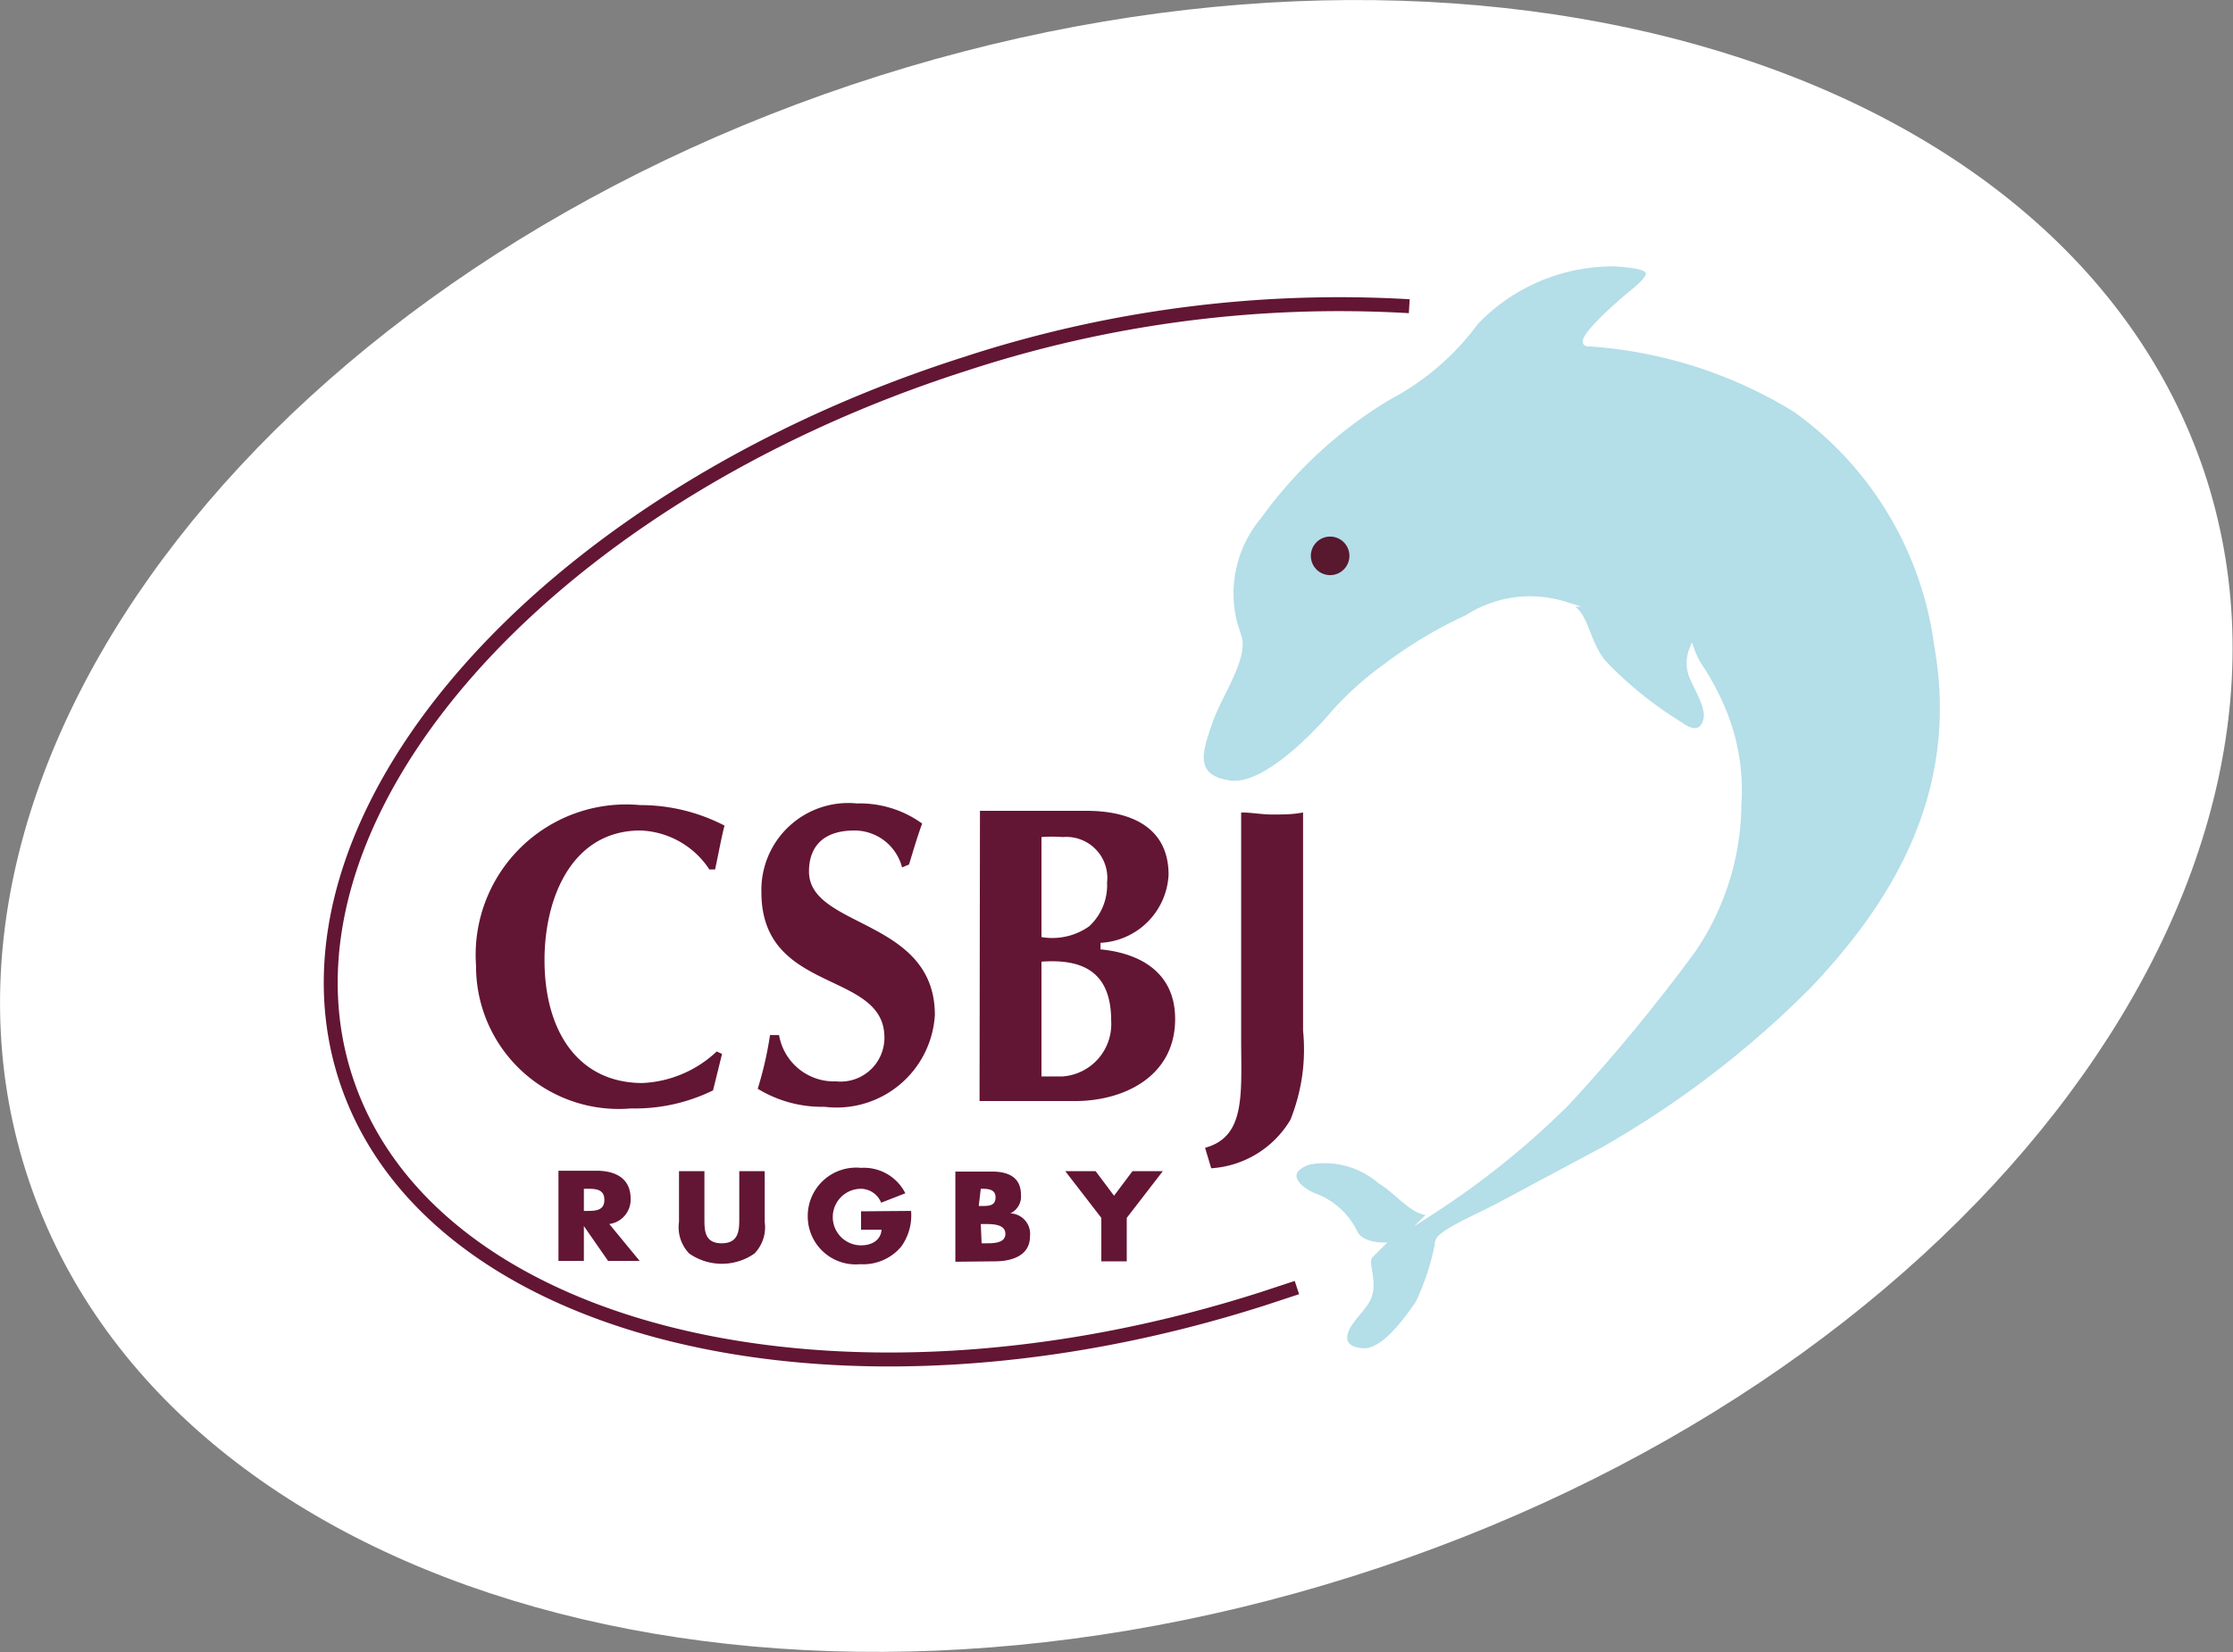
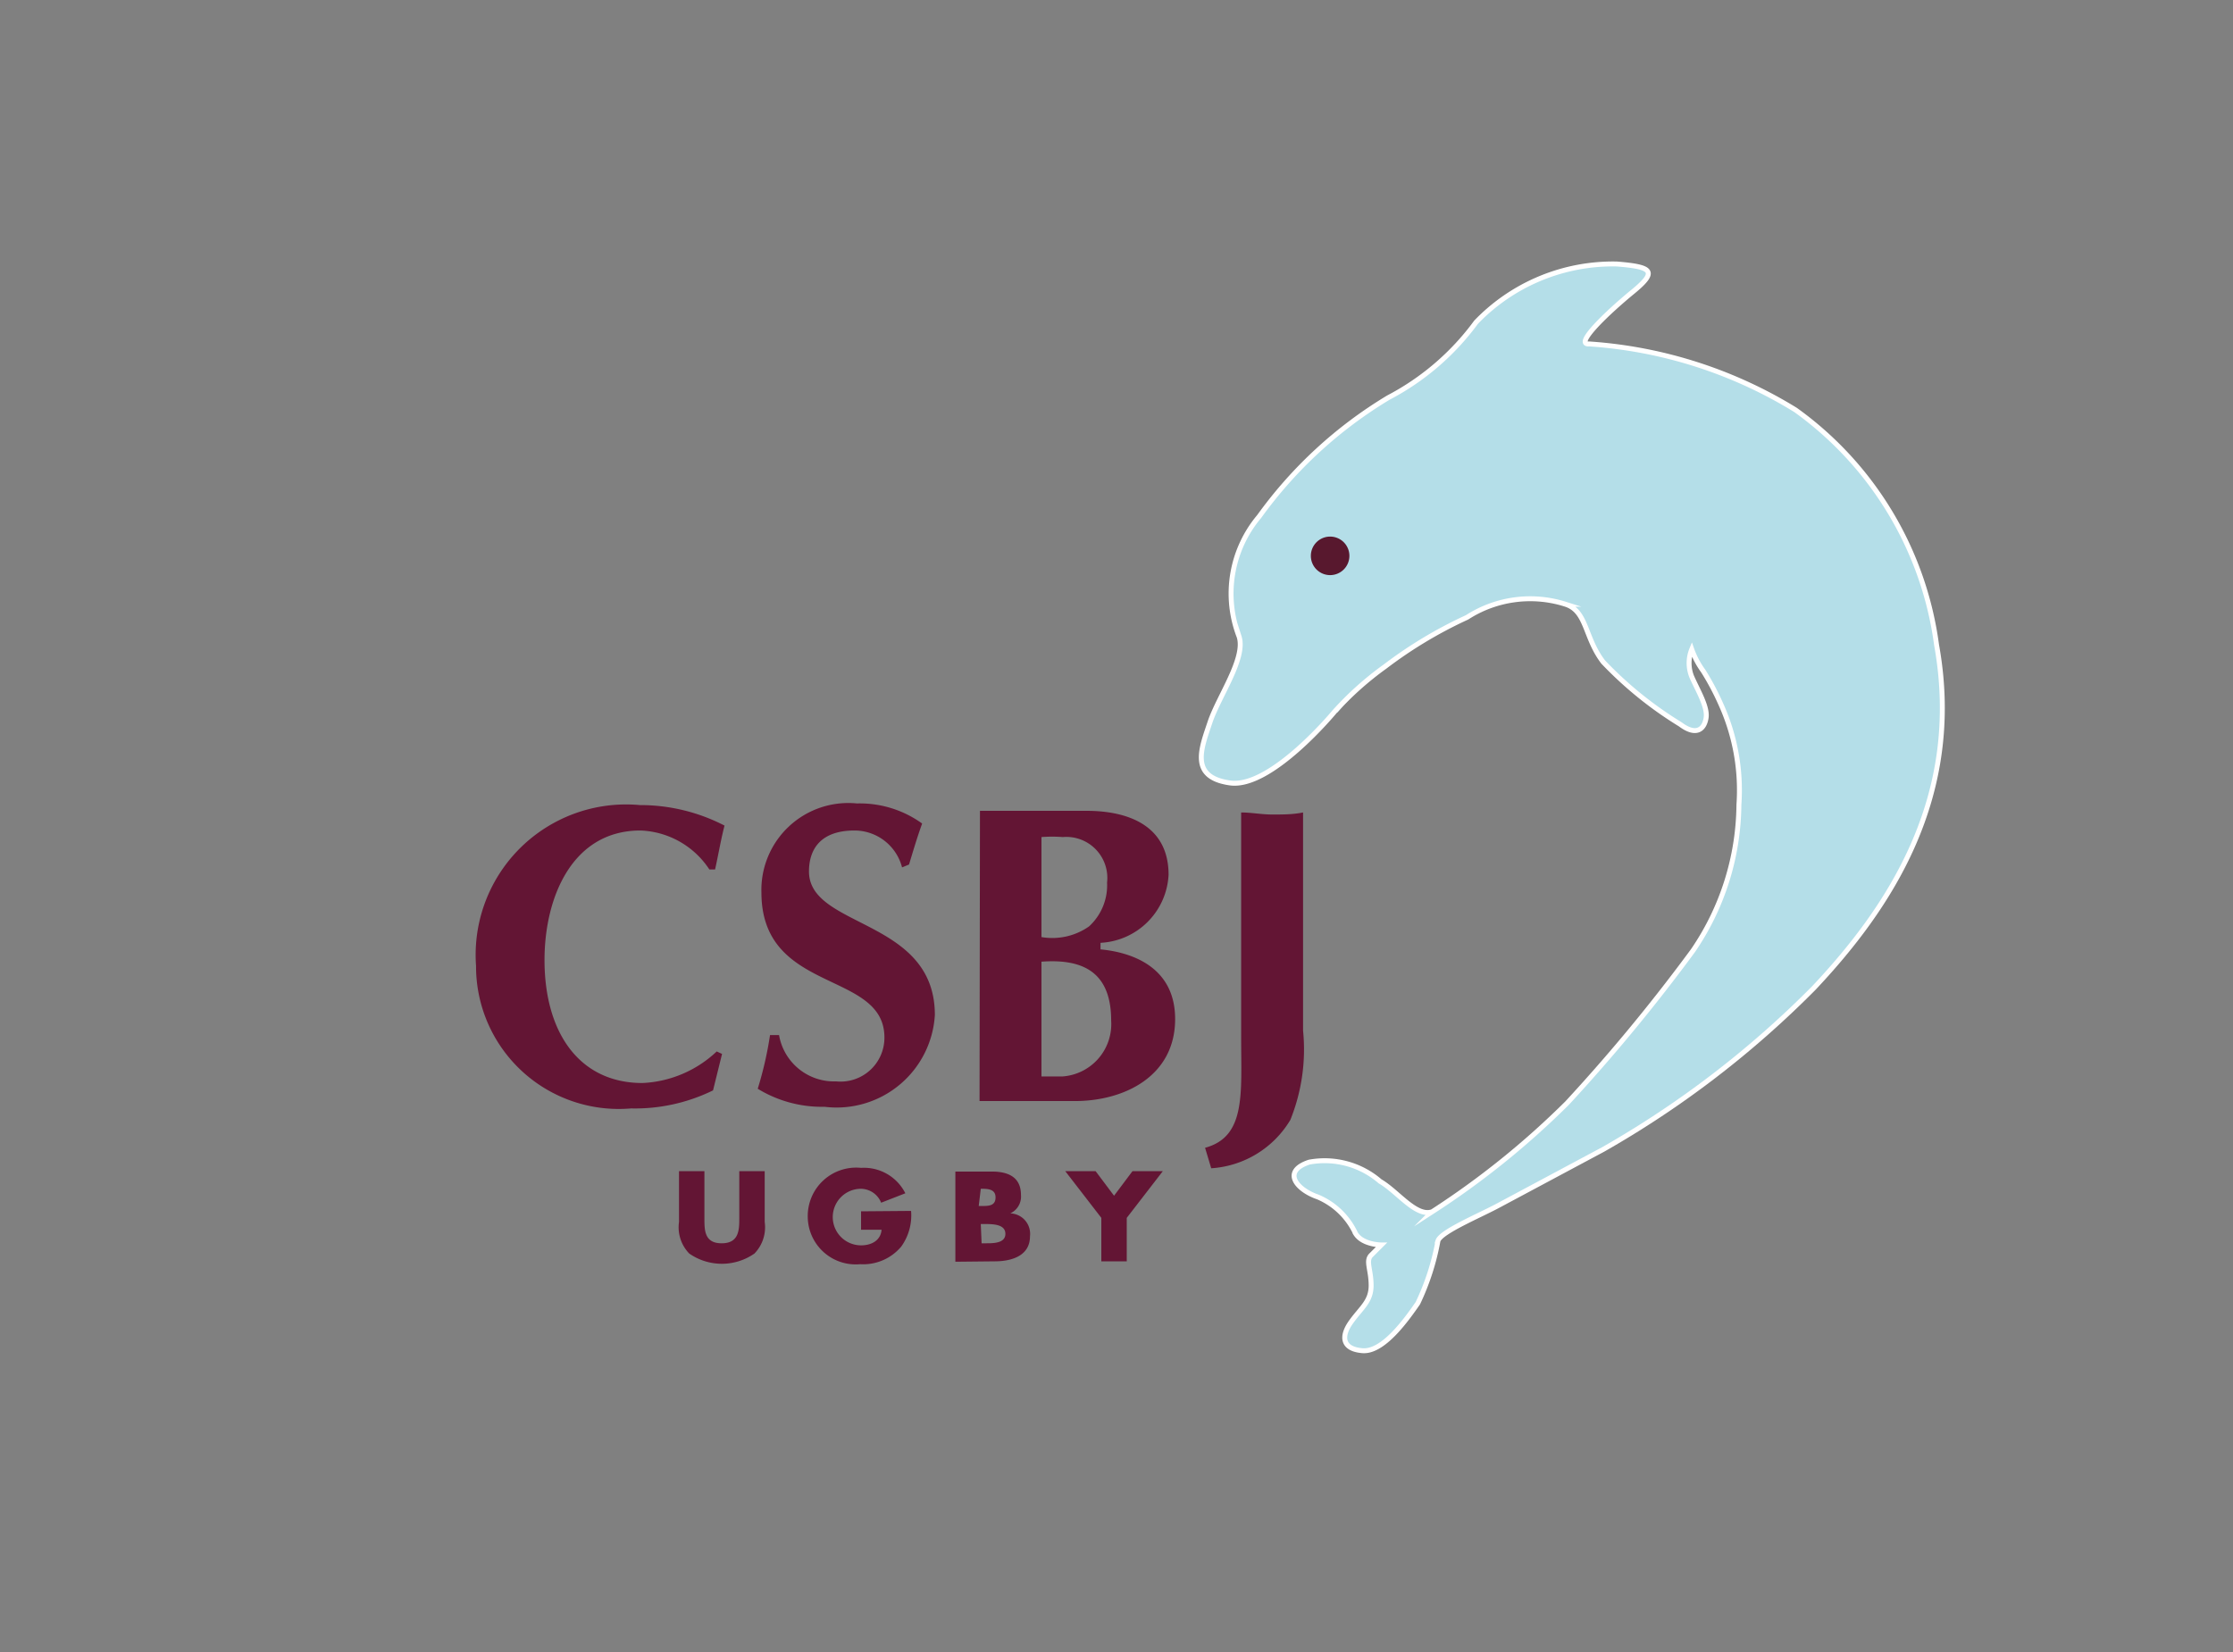
<svg xmlns="http://www.w3.org/2000/svg" viewBox="0 0 54.46 40.3">
  <rect x="0" y="0" width="54.46" height="40.3" fill="#808080" stroke="none" />
  <defs>
    <style>.cls-1{fill:#fff;}.cls-2,.cls-5{fill:none;stroke-miterlimit:10;}.cls-2{stroke:#631534;stroke-width:0.34px;}.cls-3{fill:#631534;}.cls-4{fill:#b4dee8;}.cls-5{stroke:#fff;stroke-width:0.12px;}.cls-6{fill:#58182e;}</style>
  </defs>
  <g id="Calque_2" data-name="Calque 2">
    <g id="Calque_1-2" data-name="Calque 1">
-       <path class="cls-1" d="M53.83,11.73C57,21.84,47.71,33.8,33,38.45S3.83,38.67.63,28.57,6.75,6.5,21.44,1.85s29.19-.23,32.39,9.88" />
-       <path class="cls-2" d="M31.63,31.41l-.82.27C20.45,35,10.43,32.56,8.42,26.27S13.17,12.19,23.53,8.88A29.3,29.3,0,0,1,34.37,7.47" />
      <path class="cls-3" d="M17.61,25.71l-.22.89a4.33,4.33,0,0,1-2,.44,3.48,3.48,0,0,1-3.78-3.48,3.67,3.67,0,0,1,4-3.92,4.47,4.47,0,0,1,2.06.5c-.09.35-.15.71-.23,1.07H17.3a2.1,2.1,0,0,0-1.68-.95c-1.67,0-2.34,1.64-2.34,3.16,0,1.76.84,3,2.39,3a2.82,2.82,0,0,0,1.81-.77Z" />
      <path class="cls-3" d="M22,21.16a1.2,1.2,0,0,0-1.16-.9c-.79,0-1.11.42-1.11,1,0,1.39,3.07,1.14,3.07,3.5A2.4,2.4,0,0,1,20.11,27a3,3,0,0,1-1.63-.44,8.84,8.84,0,0,0,.3-1.31H19a1.36,1.36,0,0,0,1.39,1.13,1.07,1.07,0,0,0,1.18-1.07c0-1.65-3-1.05-3-3.54a2.12,2.12,0,0,1,2.33-2.17,2.6,2.6,0,0,1,1.59.49c-.12.33-.22.67-.32,1Z" />
      <path class="cls-3" d="M25.4,20.42a3.46,3.46,0,0,1,.52,0A1,1,0,0,1,27,21.53a1.36,1.36,0,0,1-.44,1.07,1.56,1.56,0,0,1-1.16.26Zm-1.51,6.44h2.33c1.19,0,2.44-.6,2.44-2,0-1.28-1.07-1.63-1.82-1.7V23a1.75,1.75,0,0,0,1.66-1.66c0-1.21-1-1.56-2-1.56h-2.6Zm1.51-3.4c1.08-.08,1.7.31,1.7,1.44a1.28,1.28,0,0,1-1.19,1.36H25.4Z" />
      <path class="cls-3" d="M31.78,25.14a4.6,4.6,0,0,1-.31,2.18,2.43,2.43,0,0,1-1.93,1.18L29.39,28c1-.27.88-1.32.88-2.68V19.82c.25,0,.5.05.76.05s.5,0,.75-.05Z" />
-       <path class="cls-3" d="M14.24,29h.07c.2,0,.43,0,.43.27s-.23.27-.43.27h-.07Zm.62.86a.6.6,0,0,0,.52-.62c0-.48-.35-.68-.83-.68h-.93v2.2h.62v-.85h0l.59.85h.77Z" />
      <path class="cls-3" d="M18.65,28.57v1.24a.92.92,0,0,1-.25.77,1.39,1.39,0,0,1-1.59,0,.92.92,0,0,1-.25-.77V28.57h.62v1.16c0,.28,0,.6.42.6s.43-.32.43-.6V28.57Z" />
      <path class="cls-3" d="M22.22,29.54a1.3,1.3,0,0,1-.24.87,1.21,1.21,0,0,1-1,.43,1.17,1.17,0,0,1-1.28-1.16A1.18,1.18,0,0,1,21,28.49a1.13,1.13,0,0,1,1.08.62l-.59.23A.54.54,0,0,0,21,29a.69.69,0,0,0,0,1.38c.27,0,.48-.13.5-.38H21v-.45Z" />
      <path class="cls-3" d="M23.92,29.86H24c.21,0,.52,0,.52.24s-.32.23-.5.23h-.08Zm.34.91c.44,0,.86-.15.86-.61a.5.5,0,0,0-.48-.56h0a.45.45,0,0,0,.26-.45c0-.42-.29-.57-.71-.57H23.3v2.2ZM23.92,29h0c.16,0,.36,0,.36.21s-.17.21-.34.21h-.07Z" />
      <polygon class="cls-3" points="25.98 28.57 26.72 28.57 27.17 29.17 27.62 28.57 28.36 28.57 27.48 29.71 27.48 30.77 26.86 30.77 26.86 29.71 25.98 28.57" />
      <path class="cls-4" d="M32.55,17.36S31,19.24,30,19.1s-.7-.85-.49-1.48.88-1.56.71-2.09a2.92,2.92,0,0,1,.49-2.93,10.65,10.65,0,0,1,3.15-2.9A6.23,6.23,0,0,0,36,7.86a4.63,4.63,0,0,1,3.43-1.42c.88.07,1,.18.39.68s-1.45,1.3-1.06,1.27A11,11,0,0,1,43.79,10a8.42,8.42,0,0,1,3.44,5.73c.67,3.72-1.17,6.44-3,8.38a23.76,23.76,0,0,1-5.13,3.93l-2.58,1.38c-.45.24-1.38.63-1.45.85a6,6,0,0,1-.49,1.52c-.29.42-.85,1.2-1.35,1.16s-.53-.35-.28-.7.49-.5.49-.89-.14-.6,0-.74l.25-.25s-.46,0-.63-.28a1.78,1.78,0,0,0-.92-.89c-.5-.17-.9-.62-.21-.85a2.07,2.07,0,0,1,1.73.47c.42.24.88.88,1.27.74a20.23,20.23,0,0,0,3.29-2.65,43.06,43.06,0,0,0,3.07-3.72,6.4,6.4,0,0,0,1.12-3.56,5.08,5.08,0,0,0-.44-2.45,6.34,6.34,0,0,0-.43-.81,2.07,2.07,0,0,1-.28-.53.89.89,0,0,0,0,.67c.15.34.39.73.35,1s-.23.46-.63.16a9.29,9.29,0,0,1-1.88-1.52c-.46-.6-.39-1.24-.92-1.41a2.84,2.84,0,0,0-2.4.32,10.62,10.62,0,0,0-2,1.2,7.72,7.72,0,0,0-1.16,1.12" />
      <path class="cls-5" d="M32.55,17.36S31,19.24,30,19.1s-.7-.85-.49-1.48.88-1.56.71-2.09a2.92,2.92,0,0,1,.49-2.93,10.65,10.65,0,0,1,3.15-2.9A6.23,6.23,0,0,0,36,7.86a4.63,4.63,0,0,1,3.43-1.42c.88.07,1,.18.39.68s-1.45,1.3-1.06,1.27A11,11,0,0,1,43.79,10a8.42,8.42,0,0,1,3.44,5.73c.67,3.72-1.17,6.44-3,8.38a23.76,23.76,0,0,1-5.13,3.93l-2.58,1.38c-.45.24-1.38.63-1.45.85a6,6,0,0,1-.49,1.52c-.29.42-.85,1.2-1.35,1.16s-.53-.35-.28-.7.49-.5.49-.89-.14-.6,0-.74l.25-.25s-.46,0-.63-.28a1.78,1.78,0,0,0-.92-.89c-.5-.17-.9-.62-.21-.85a2.07,2.07,0,0,1,1.73.47c.42.24.88.88,1.27.74a20.23,20.23,0,0,0,3.29-2.65,43.06,43.06,0,0,0,3.07-3.72,6.4,6.4,0,0,0,1.12-3.56,5.08,5.08,0,0,0-.44-2.45,6.34,6.34,0,0,0-.43-.81,2.07,2.07,0,0,1-.28-.53.89.89,0,0,0,0,.67c.15.34.39.73.35,1s-.23.46-.63.16a9.29,9.29,0,0,1-1.88-1.52c-.46-.6-.39-1.24-.92-1.41a2.84,2.84,0,0,0-2.4.32,10.62,10.62,0,0,0-2,1.2A7.72,7.72,0,0,0,32.55,17.36Z" />
      <path class="cls-6" d="M32.91,13.56a.47.47,0,1,1-.47-.47.47.47,0,0,1,.47.47" />
    </g>
  </g>
</svg>